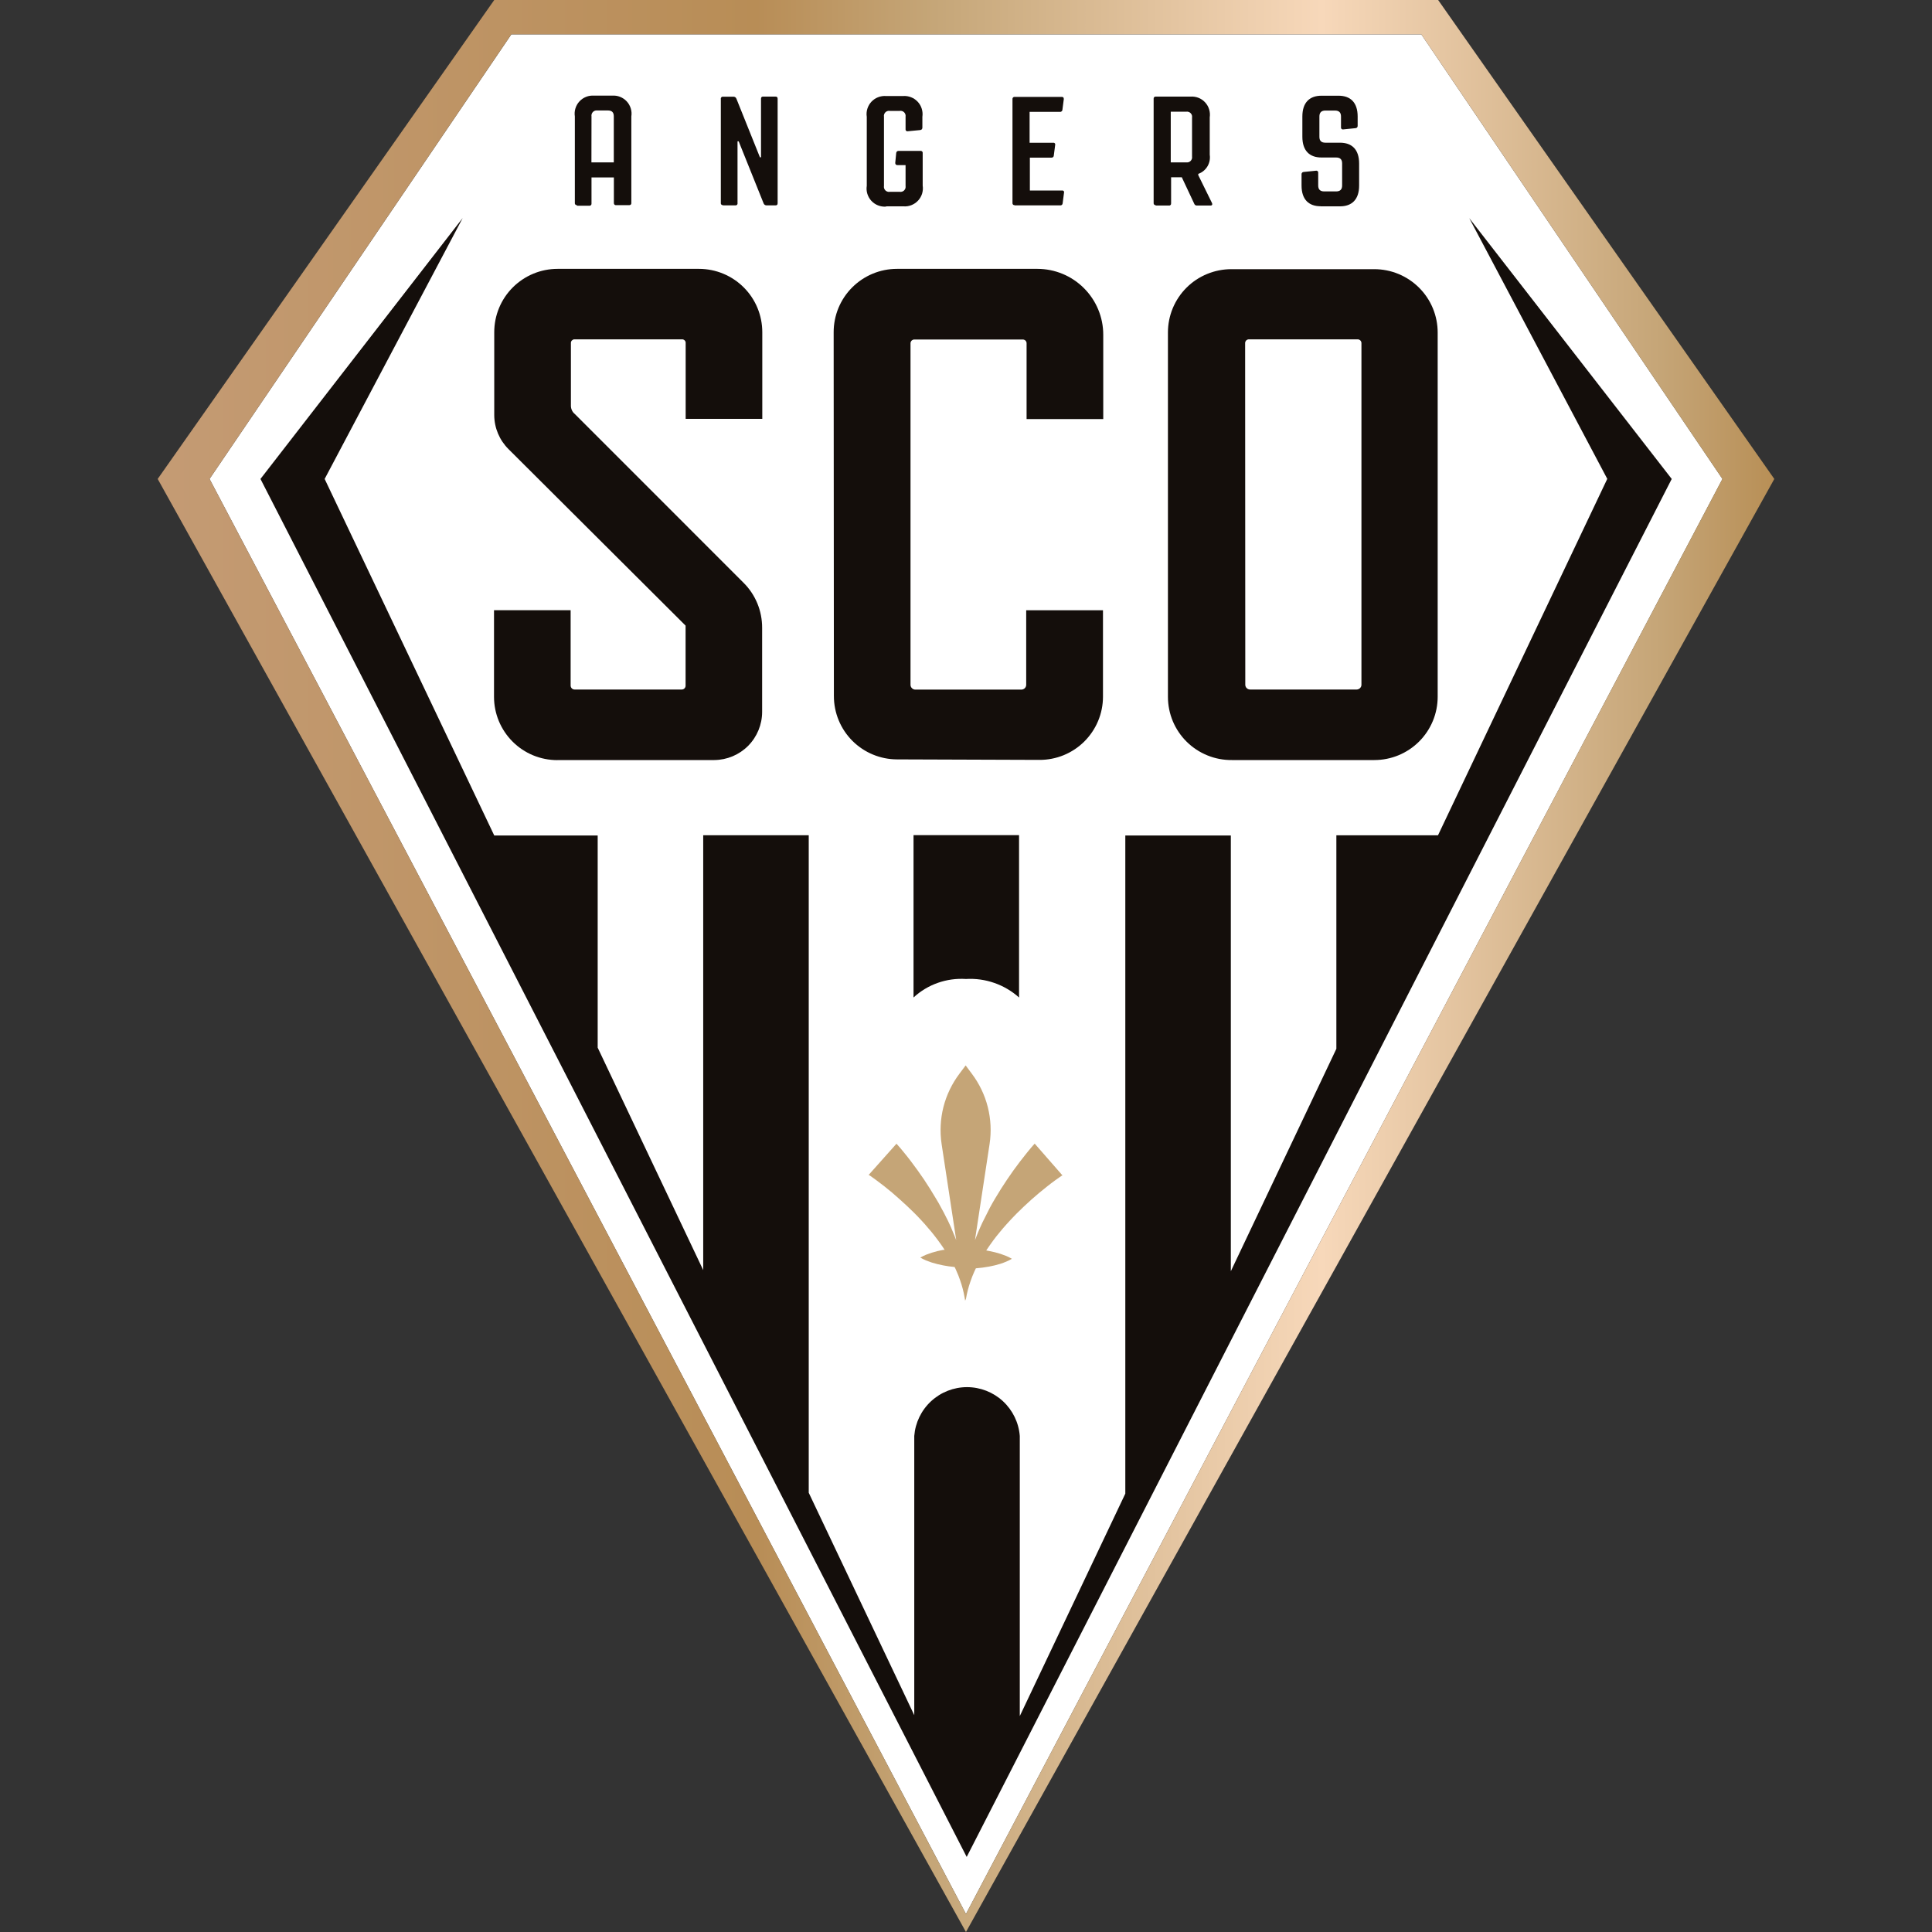
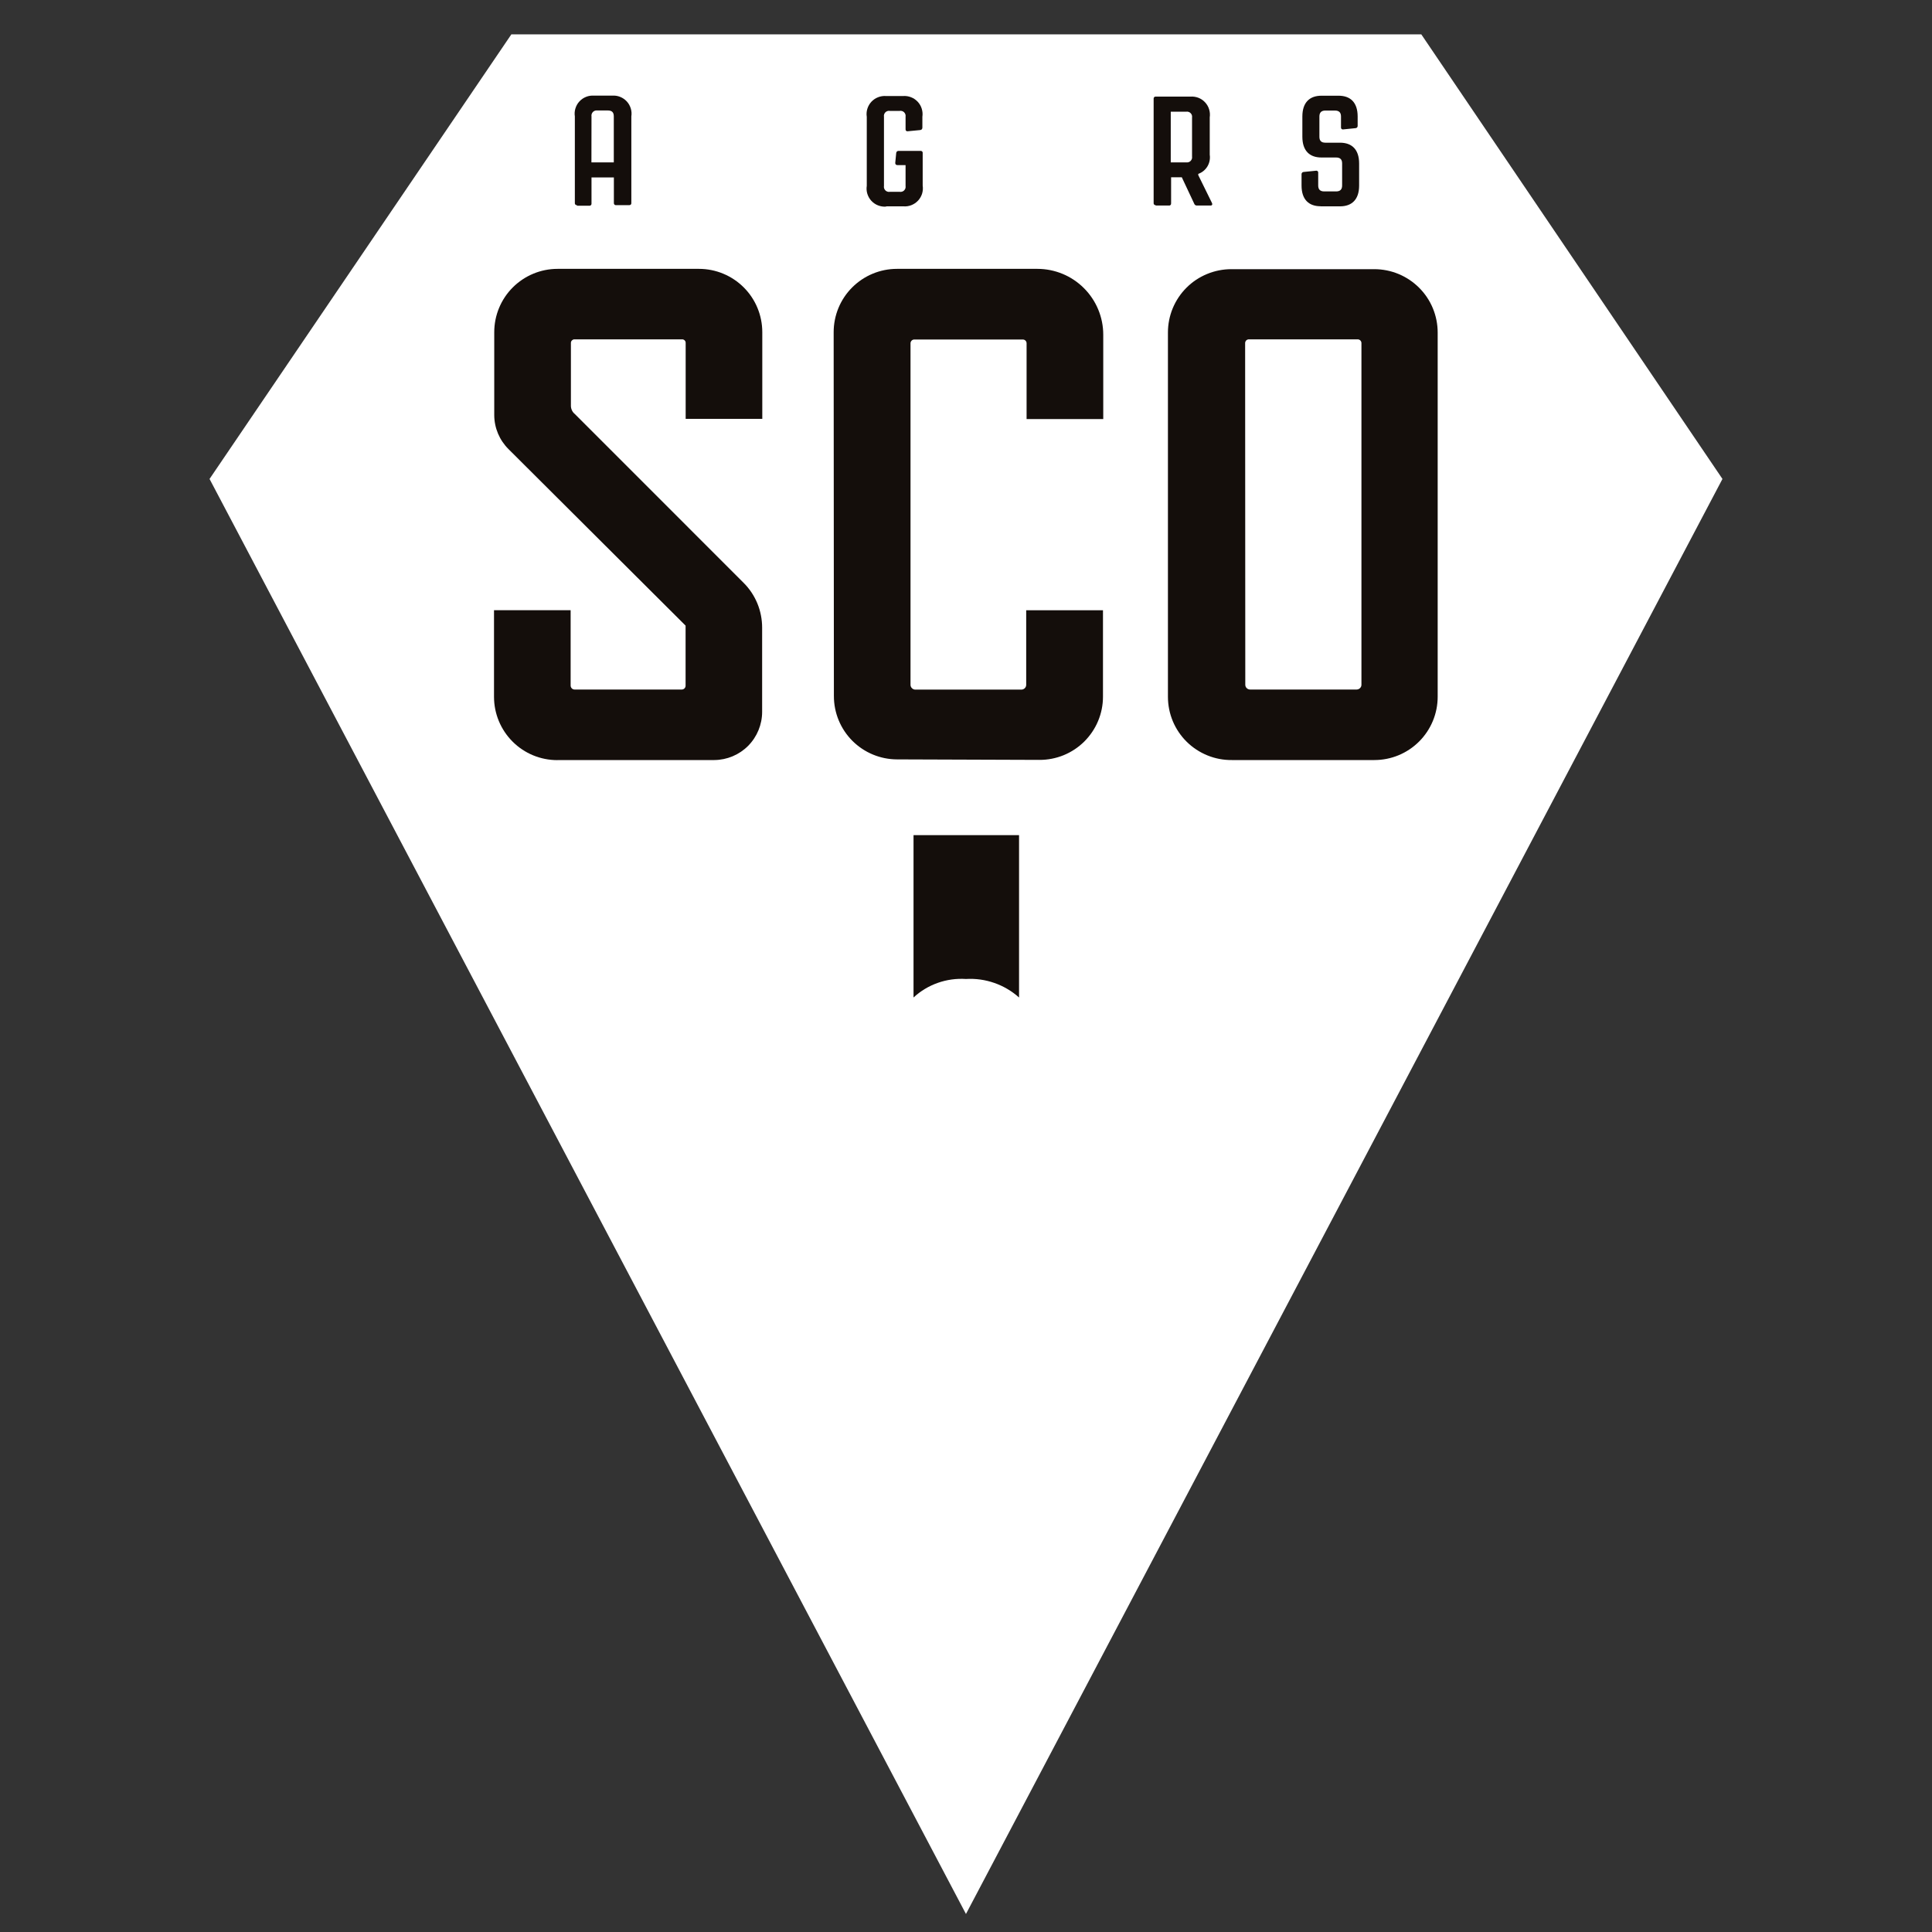
<svg xmlns="http://www.w3.org/2000/svg" width="50" height="50" viewBox="0 0 50 50" fill="none">
  <rect x="0" y="0" width="50" height="50" fill="#333333" stroke="none" />
  <path d="M44.577 12.395L24.999 49.534L5.423 12.395L13.234 0.889H36.783L44.577 12.395Z" fill="white" />
-   <path d="M25.703 32.105L25.783 32L25.867 31.897L25.951 31.796C26.007 31.729 26.068 31.664 26.127 31.599L26.218 31.502L26.31 31.407C26.435 31.283 26.562 31.162 26.692 31.046C26.823 30.93 26.957 30.817 27.096 30.708C27.165 30.653 27.232 30.601 27.306 30.548L27.409 30.475L27.461 30.439L27.486 30.422H27.499L26.778 29.597L26.724 29.657L26.675 29.714L26.581 29.828L26.402 30.055C26.285 30.208 26.173 30.363 26.066 30.523C25.959 30.683 25.856 30.842 25.759 31.008L25.686 31.132L25.617 31.258L25.423 31.643L25.365 31.771L25.308 31.903C25.291 31.945 25.272 31.992 25.255 32.036L25.232 32.094L25.61 29.609C25.659 29.29 25.643 28.963 25.564 28.65C25.485 28.336 25.343 28.042 25.148 27.784L24.991 27.573L24.833 27.784C24.638 28.042 24.496 28.336 24.416 28.649C24.337 28.963 24.321 29.289 24.369 29.609L24.747 32.094L24.724 32.036C24.705 31.992 24.69 31.945 24.669 31.903L24.615 31.771L24.556 31.643C24.537 31.601 24.516 31.557 24.493 31.515C24.451 31.428 24.407 31.345 24.36 31.261L24.291 31.134C24.268 31.092 24.243 31.052 24.218 31.011C24.121 30.847 24.02 30.685 23.913 30.525C23.806 30.366 23.692 30.21 23.577 30.057C23.519 29.981 23.46 29.905 23.398 29.83L23.304 29.716L23.255 29.66L23.201 29.599L22.478 30.41H22.491L22.516 30.426L22.566 30.462L22.669 30.536C22.738 30.586 22.808 30.641 22.879 30.695C23.016 30.802 23.15 30.916 23.28 31.034C23.411 31.151 23.541 31.271 23.665 31.395L23.757 31.489L23.848 31.586C23.907 31.651 23.968 31.716 24.022 31.784L24.108 31.884L24.19 31.987L24.27 32.092C24.297 32.128 24.323 32.166 24.348 32.2C24.373 32.233 24.415 32.296 24.447 32.347H24.409C24.308 32.365 24.21 32.389 24.113 32.42C24.062 32.437 24.014 32.454 23.965 32.473C23.915 32.494 23.866 32.518 23.818 32.546C23.866 32.574 23.915 32.598 23.965 32.62L24.113 32.674C24.21 32.704 24.309 32.729 24.409 32.748C24.507 32.767 24.605 32.781 24.705 32.79C24.722 32.821 24.736 32.853 24.749 32.884L24.802 33.008L24.848 33.134C24.9 33.281 24.939 33.431 24.965 33.584L24.978 33.662L24.999 33.613C25.025 33.461 25.064 33.31 25.115 33.164L25.161 33.038L25.213 32.914C25.226 32.883 25.24 32.853 25.255 32.824C25.37 32.815 25.485 32.8 25.598 32.779C25.698 32.761 25.797 32.736 25.894 32.706C25.944 32.689 25.993 32.672 26.041 32.651C26.091 32.63 26.141 32.605 26.188 32.578C26.141 32.55 26.092 32.525 26.041 32.504L25.894 32.45C25.797 32.419 25.698 32.394 25.598 32.376L25.524 32.361L25.617 32.225C25.648 32.181 25.669 32.151 25.694 32.118" fill="#C5A577" />
  <path d="M26.373 25.815V21.613H23.642V25.815C23.823 25.647 24.038 25.518 24.271 25.436C24.504 25.354 24.752 25.32 24.999 25.336C25.248 25.321 25.499 25.356 25.735 25.439C25.971 25.521 26.189 25.65 26.375 25.817" fill="#140E0B" />
  <path d="M15.308 3.013C15.304 2.992 15.306 2.97 15.313 2.95C15.319 2.93 15.331 2.912 15.345 2.897C15.36 2.882 15.379 2.871 15.399 2.864C15.419 2.858 15.44 2.856 15.461 2.859H15.73C15.839 2.859 15.885 2.908 15.885 3.013V4.202H15.306L15.308 3.013ZM14.93 5.324H15.251C15.259 5.325 15.266 5.324 15.274 5.321C15.281 5.319 15.288 5.315 15.293 5.309C15.299 5.304 15.303 5.297 15.305 5.29C15.308 5.282 15.309 5.275 15.308 5.267V4.592H15.887V5.252C15.886 5.265 15.889 5.278 15.897 5.289C15.905 5.3 15.916 5.307 15.93 5.309H16.282C16.29 5.31 16.298 5.309 16.305 5.307C16.313 5.304 16.319 5.3 16.325 5.295C16.33 5.289 16.334 5.282 16.337 5.275C16.339 5.268 16.34 5.26 16.339 5.252V3.013C16.35 2.943 16.345 2.872 16.324 2.805C16.303 2.737 16.268 2.675 16.22 2.624C16.172 2.572 16.113 2.532 16.047 2.506C15.982 2.48 15.912 2.47 15.841 2.475H15.375C15.305 2.47 15.234 2.48 15.169 2.506C15.103 2.532 15.044 2.572 14.996 2.624C14.948 2.675 14.913 2.737 14.892 2.805C14.871 2.872 14.866 2.943 14.877 3.013V5.252C14.875 5.265 14.879 5.278 14.886 5.289C14.894 5.3 14.906 5.307 14.919 5.309H14.934" fill="#140E0B" />
-   <path d="M18.709 5.315H19.031C19.038 5.316 19.046 5.315 19.054 5.313C19.061 5.31 19.068 5.306 19.073 5.301C19.079 5.295 19.083 5.289 19.085 5.281C19.088 5.274 19.089 5.266 19.087 5.258V3.658H19.117L19.76 5.258C19.765 5.275 19.776 5.29 19.79 5.3C19.805 5.311 19.822 5.316 19.84 5.315H20.069C20.109 5.315 20.125 5.298 20.125 5.258V2.557C20.125 2.517 20.109 2.5 20.069 2.5H19.747C19.712 2.5 19.695 2.517 19.695 2.557V4.071H19.667L19.06 2.559C19.055 2.542 19.044 2.527 19.03 2.517C19.016 2.507 18.998 2.501 18.98 2.502H18.712C18.704 2.501 18.696 2.502 18.689 2.504C18.681 2.507 18.675 2.511 18.669 2.516C18.664 2.522 18.66 2.529 18.657 2.536C18.654 2.543 18.654 2.551 18.655 2.559V5.252C18.653 5.265 18.656 5.278 18.664 5.289C18.672 5.3 18.684 5.307 18.697 5.309H18.712" fill="#140E0B" />
-   <path d="M22.938 5.34H23.381C23.451 5.346 23.522 5.335 23.587 5.309C23.653 5.283 23.712 5.243 23.76 5.191C23.808 5.14 23.843 5.078 23.864 5.011C23.884 4.943 23.89 4.872 23.879 4.803V3.962C23.881 3.949 23.878 3.936 23.87 3.925C23.862 3.915 23.85 3.908 23.837 3.905H23.255C23.248 3.905 23.24 3.906 23.233 3.908C23.226 3.91 23.219 3.914 23.214 3.919C23.208 3.924 23.203 3.93 23.2 3.937C23.197 3.943 23.195 3.951 23.194 3.958L23.169 4.216C23.169 4.252 23.188 4.273 23.226 4.273H23.436V4.811C23.439 4.832 23.438 4.853 23.432 4.874C23.425 4.894 23.414 4.912 23.399 4.928C23.384 4.943 23.366 4.954 23.345 4.96C23.325 4.967 23.303 4.968 23.282 4.964H23.03C23.009 4.968 22.988 4.967 22.968 4.96C22.947 4.954 22.929 4.943 22.914 4.928C22.899 4.912 22.887 4.894 22.881 4.874C22.875 4.853 22.873 4.832 22.877 4.811V3.023C22.873 3.002 22.875 2.981 22.881 2.96C22.887 2.94 22.899 2.922 22.914 2.906C22.929 2.891 22.947 2.88 22.968 2.874C22.988 2.867 23.009 2.866 23.03 2.87H23.282C23.303 2.866 23.325 2.867 23.345 2.874C23.366 2.88 23.384 2.891 23.399 2.906C23.414 2.922 23.425 2.94 23.432 2.96C23.438 2.981 23.439 3.002 23.436 3.023V3.345C23.435 3.351 23.435 3.357 23.437 3.363C23.438 3.369 23.441 3.374 23.445 3.379C23.448 3.384 23.453 3.388 23.458 3.391C23.464 3.394 23.47 3.396 23.476 3.397H23.492L23.814 3.366C23.822 3.365 23.829 3.363 23.836 3.36C23.843 3.357 23.85 3.353 23.855 3.347C23.86 3.341 23.864 3.335 23.867 3.327C23.87 3.32 23.871 3.312 23.871 3.305V3.305V3.023C23.881 2.954 23.876 2.882 23.855 2.815C23.835 2.748 23.799 2.686 23.751 2.634C23.703 2.583 23.645 2.542 23.579 2.517C23.514 2.491 23.443 2.48 23.373 2.485H22.93C22.859 2.48 22.789 2.491 22.723 2.517C22.658 2.542 22.599 2.583 22.551 2.634C22.503 2.686 22.468 2.748 22.447 2.815C22.426 2.882 22.421 2.954 22.432 3.023V4.809C22.421 4.878 22.426 4.95 22.447 5.017C22.468 5.084 22.503 5.146 22.551 5.198C22.599 5.249 22.658 5.29 22.723 5.315C22.789 5.341 22.859 5.352 22.93 5.347" fill="#140E0B" />
-   <path d="M26.26 5.315H27.441C27.448 5.316 27.456 5.315 27.463 5.312C27.47 5.31 27.476 5.306 27.482 5.302C27.488 5.297 27.492 5.291 27.495 5.284C27.499 5.277 27.501 5.27 27.501 5.263L27.537 4.985C27.539 4.98 27.539 4.974 27.538 4.968C27.538 4.962 27.536 4.956 27.533 4.951C27.53 4.946 27.526 4.942 27.521 4.938C27.517 4.935 27.511 4.932 27.506 4.931H26.653V4.08H27.212C27.219 4.08 27.227 4.079 27.234 4.077C27.241 4.075 27.247 4.071 27.253 4.066C27.259 4.061 27.263 4.055 27.267 4.049C27.27 4.042 27.272 4.035 27.272 4.027L27.308 3.75C27.31 3.744 27.31 3.738 27.309 3.733C27.309 3.727 27.307 3.721 27.304 3.716C27.301 3.711 27.297 3.707 27.292 3.703C27.288 3.699 27.282 3.697 27.277 3.695H26.646V2.895H27.434C27.442 2.896 27.449 2.895 27.456 2.892C27.463 2.89 27.47 2.886 27.476 2.881C27.481 2.876 27.486 2.871 27.489 2.864C27.493 2.857 27.495 2.85 27.495 2.842L27.531 2.565C27.531 2.529 27.518 2.508 27.483 2.508H26.26C26.252 2.507 26.244 2.508 26.237 2.511C26.23 2.513 26.223 2.517 26.217 2.523C26.212 2.528 26.208 2.535 26.205 2.542C26.203 2.55 26.202 2.557 26.203 2.565V5.252C26.201 5.265 26.205 5.278 26.212 5.289C26.22 5.3 26.232 5.307 26.245 5.309H26.26" fill="#140E0B" />
+   <path d="M22.938 5.34H23.381C23.451 5.346 23.522 5.335 23.587 5.309C23.653 5.283 23.712 5.243 23.76 5.191C23.808 5.14 23.843 5.078 23.864 5.011C23.884 4.943 23.89 4.872 23.879 4.803V3.962C23.881 3.949 23.878 3.936 23.87 3.925C23.862 3.915 23.85 3.908 23.837 3.905H23.255C23.248 3.905 23.24 3.906 23.233 3.908C23.226 3.91 23.219 3.914 23.214 3.919C23.208 3.924 23.203 3.93 23.2 3.937C23.197 3.943 23.195 3.951 23.194 3.958L23.169 4.216C23.169 4.252 23.188 4.273 23.226 4.273H23.436V4.811C23.439 4.832 23.438 4.853 23.432 4.874C23.425 4.894 23.414 4.912 23.399 4.928C23.384 4.943 23.366 4.954 23.345 4.96C23.325 4.967 23.303 4.968 23.282 4.964H23.03C23.009 4.968 22.988 4.967 22.968 4.96C22.947 4.954 22.929 4.943 22.914 4.928C22.899 4.912 22.887 4.894 22.881 4.874C22.875 4.853 22.873 4.832 22.877 4.811V3.023C22.873 3.002 22.875 2.981 22.881 2.96C22.887 2.94 22.899 2.922 22.914 2.906C22.929 2.891 22.947 2.88 22.968 2.874C22.988 2.867 23.009 2.866 23.03 2.87H23.282C23.303 2.866 23.325 2.867 23.345 2.874C23.366 2.88 23.384 2.891 23.399 2.906C23.414 2.922 23.425 2.94 23.432 2.96C23.438 2.981 23.439 3.002 23.436 3.023V3.345C23.438 3.369 23.441 3.374 23.445 3.379C23.448 3.384 23.453 3.388 23.458 3.391C23.464 3.394 23.47 3.396 23.476 3.397H23.492L23.814 3.366C23.822 3.365 23.829 3.363 23.836 3.36C23.843 3.357 23.85 3.353 23.855 3.347C23.86 3.341 23.864 3.335 23.867 3.327C23.87 3.32 23.871 3.312 23.871 3.305V3.305V3.023C23.881 2.954 23.876 2.882 23.855 2.815C23.835 2.748 23.799 2.686 23.751 2.634C23.703 2.583 23.645 2.542 23.579 2.517C23.514 2.491 23.443 2.48 23.373 2.485H22.93C22.859 2.48 22.789 2.491 22.723 2.517C22.658 2.542 22.599 2.583 22.551 2.634C22.503 2.686 22.468 2.748 22.447 2.815C22.426 2.882 22.421 2.954 22.432 3.023V4.809C22.421 4.878 22.426 4.95 22.447 5.017C22.468 5.084 22.503 5.146 22.551 5.198C22.599 5.249 22.658 5.29 22.723 5.315C22.789 5.341 22.859 5.352 22.93 5.347" fill="#140E0B" />
  <path d="M30.299 2.891H30.696C30.717 2.887 30.739 2.889 30.759 2.895C30.779 2.901 30.798 2.913 30.813 2.928C30.828 2.943 30.839 2.961 30.846 2.981C30.852 3.002 30.853 3.023 30.85 3.044V4.048C30.853 4.069 30.852 4.091 30.846 4.111C30.839 4.131 30.828 4.15 30.813 4.165C30.798 4.18 30.779 4.191 30.759 4.198C30.739 4.204 30.717 4.205 30.696 4.202H30.299V2.891ZM29.904 5.319H30.251C30.259 5.32 30.266 5.32 30.274 5.317C30.281 5.315 30.288 5.311 30.293 5.305C30.299 5.3 30.303 5.293 30.305 5.286C30.308 5.278 30.309 5.27 30.308 5.263V4.588H30.585L30.906 5.271C30.911 5.286 30.921 5.3 30.934 5.308C30.948 5.317 30.964 5.321 30.98 5.319H31.331C31.371 5.319 31.383 5.288 31.366 5.254L31.011 4.532V4.5C31.111 4.465 31.195 4.396 31.249 4.305C31.303 4.215 31.323 4.108 31.308 4.004V3.038C31.318 2.968 31.313 2.897 31.292 2.83C31.272 2.762 31.236 2.701 31.188 2.649C31.14 2.597 31.082 2.557 31.016 2.531C30.951 2.506 30.88 2.495 30.81 2.5H29.913C29.905 2.499 29.897 2.5 29.89 2.502C29.882 2.505 29.876 2.509 29.87 2.514C29.865 2.52 29.861 2.527 29.858 2.534C29.856 2.541 29.855 2.549 29.856 2.557V5.252C29.854 5.265 29.858 5.279 29.865 5.289C29.873 5.3 29.885 5.307 29.898 5.309H29.913" fill="#140E0B" />
  <path d="M34.174 5.34H34.68C34.982 5.34 35.174 5.168 35.174 4.803V4.231C35.174 3.861 34.98 3.693 34.68 3.693H34.302C34.197 3.693 34.146 3.645 34.146 3.54V3.015C34.146 2.91 34.199 2.861 34.302 2.861H34.547C34.653 2.861 34.705 2.91 34.705 3.015V3.296C34.704 3.302 34.705 3.309 34.706 3.314C34.708 3.32 34.71 3.326 34.714 3.331C34.718 3.336 34.722 3.34 34.728 3.343C34.733 3.346 34.739 3.348 34.745 3.349H34.762L35.079 3.317C35.094 3.317 35.108 3.311 35.119 3.301C35.13 3.29 35.136 3.276 35.136 3.261V3.015C35.136 2.645 34.943 2.477 34.642 2.477H34.199C33.896 2.477 33.705 2.649 33.705 3.015V3.538C33.705 3.908 33.898 4.076 34.199 4.076H34.577C34.682 4.076 34.734 4.124 34.734 4.229V4.8C34.734 4.905 34.682 4.954 34.577 4.954H34.272C34.167 4.954 34.115 4.905 34.115 4.8V4.471C34.116 4.465 34.115 4.458 34.114 4.452C34.112 4.446 34.109 4.441 34.106 4.436C34.102 4.431 34.097 4.427 34.092 4.424C34.087 4.421 34.081 4.419 34.075 4.418H34.058L33.741 4.45C33.726 4.45 33.711 4.456 33.701 4.466C33.69 4.477 33.684 4.491 33.684 4.506V4.8C33.684 5.17 33.877 5.338 34.178 5.338" fill="#140E0B" />
  <path d="M14.43 19.67H18.487C18.816 19.667 19.131 19.535 19.363 19.301C19.594 19.067 19.724 18.751 19.724 18.422V16.244C19.724 16.028 19.682 15.814 19.6 15.615C19.517 15.415 19.396 15.234 19.243 15.082L14.876 10.714C14.845 10.689 14.819 10.656 14.802 10.62C14.785 10.584 14.775 10.544 14.775 10.504V8.88C14.774 8.868 14.776 8.855 14.78 8.844C14.784 8.832 14.791 8.821 14.799 8.812C14.808 8.803 14.818 8.796 14.829 8.79C14.84 8.785 14.853 8.782 14.865 8.782H17.646C17.66 8.781 17.673 8.783 17.685 8.787C17.698 8.792 17.709 8.799 17.718 8.808C17.728 8.818 17.735 8.829 17.74 8.841C17.744 8.854 17.746 8.867 17.745 8.88V10.84H19.728V8.597C19.728 8.162 19.556 7.745 19.248 7.438C18.941 7.131 18.524 6.958 18.09 6.958H14.43C13.995 6.958 13.579 7.131 13.271 7.438C12.964 7.745 12.791 8.162 12.791 8.597V8.597V10.746C12.793 11.076 12.927 11.392 13.161 11.624L17.743 16.191V17.746C17.743 17.772 17.733 17.797 17.714 17.816C17.696 17.834 17.671 17.845 17.644 17.845H14.869C14.856 17.845 14.843 17.842 14.831 17.837C14.818 17.832 14.807 17.824 14.798 17.815C14.789 17.806 14.781 17.794 14.776 17.782C14.771 17.77 14.768 17.757 14.768 17.744V15.792H12.785V18.034C12.785 18.468 12.958 18.885 13.265 19.192C13.572 19.5 13.989 19.672 14.424 19.672V19.672" fill="#140E0B" />
  <path d="M32.224 8.88C32.224 8.867 32.226 8.854 32.231 8.843C32.236 8.831 32.243 8.82 32.252 8.81C32.262 8.801 32.273 8.794 32.284 8.789C32.296 8.784 32.309 8.782 32.322 8.782H35.135C35.161 8.782 35.187 8.792 35.205 8.81C35.224 8.829 35.234 8.854 35.234 8.88V17.721C35.234 17.737 35.231 17.753 35.225 17.768C35.218 17.783 35.209 17.797 35.198 17.808C35.186 17.82 35.172 17.829 35.157 17.835C35.142 17.841 35.126 17.845 35.11 17.845H32.352C32.335 17.845 32.319 17.841 32.304 17.835C32.289 17.829 32.276 17.82 32.264 17.808C32.252 17.797 32.243 17.783 32.237 17.768C32.231 17.753 32.228 17.737 32.228 17.721V17.721L32.224 8.88ZM31.879 19.67H35.568C36.003 19.67 36.419 19.498 36.727 19.19C37.034 18.883 37.207 18.466 37.207 18.032V8.607C37.207 8.392 37.165 8.179 37.083 7.98C37.001 7.781 36.88 7.6 36.728 7.448C36.576 7.296 36.396 7.175 36.197 7.092C35.998 7.009 35.785 6.967 35.57 6.966H31.868C31.653 6.966 31.44 7.008 31.241 7.09C31.041 7.172 30.86 7.292 30.708 7.444C30.555 7.596 30.434 7.777 30.351 7.976C30.269 8.174 30.226 8.388 30.226 8.603V8.603V18.034C30.226 18.25 30.269 18.464 30.352 18.664C30.436 18.864 30.558 19.045 30.712 19.197C30.866 19.349 31.049 19.469 31.249 19.55C31.45 19.632 31.665 19.672 31.881 19.67H31.879Z" fill="#140E0B" />
  <path d="M21.581 18.015C21.581 18.449 21.753 18.865 22.059 19.172C22.366 19.479 22.782 19.652 23.215 19.653L26.9 19.666C27.116 19.667 27.329 19.625 27.528 19.544C27.728 19.462 27.909 19.342 28.062 19.19C28.214 19.038 28.336 18.858 28.419 18.659C28.502 18.46 28.545 18.247 28.545 18.032V15.794H26.558V17.723C26.558 17.756 26.545 17.787 26.522 17.81C26.498 17.834 26.467 17.847 26.434 17.847H23.688C23.655 17.847 23.624 17.834 23.601 17.81C23.577 17.787 23.564 17.756 23.564 17.723V17.723V8.882C23.565 8.857 23.575 8.832 23.594 8.814C23.612 8.796 23.637 8.786 23.663 8.786H26.47C26.495 8.786 26.52 8.796 26.539 8.814C26.557 8.832 26.568 8.857 26.568 8.882V10.845H28.552V8.662C28.552 8.21 28.372 7.777 28.053 7.458C27.734 7.138 27.301 6.959 26.85 6.958H23.213C22.779 6.958 22.362 7.131 22.055 7.438C21.747 7.745 21.575 8.162 21.575 8.597V8.597L21.581 18.015Z" fill="#140E0B" />
-   <path d="M5.423 12.395L13.234 0.887H36.782L44.576 12.395L24.999 49.534L5.423 12.395ZM12.791 0L4.081 12.395L24.999 50L45.919 12.395L37.219 0H12.791Z" fill="url(#paint0_linear_4459_2880)" />
-   <path d="M43.264 12.395L38.024 5.645L41.596 12.393L37.215 21.618H34.585V27.143L31.854 32.899V21.622H29.123V38.655L26.392 44.412V37.162C26.365 36.818 26.209 36.497 25.956 36.263C25.703 36.029 25.371 35.899 25.026 35.899C24.682 35.899 24.35 36.029 24.097 36.263C23.843 36.497 23.688 36.818 23.661 37.162V44.389L20.93 38.632V21.616H18.199V32.87L15.468 27.113V21.622H12.791L8.402 12.395L11.974 5.643L6.741 12.395L25.018 48.057L43.264 12.395Z" fill="#140E0B" />
  <defs>
    <linearGradient id="paint0_linear_4459_2880" x1="4.112" y1="26.003" x2="45.915" y2="26.003" gradientUnits="userSpaceOnUse">
      <stop stop-color="#C49B74" />
      <stop offset="0.37" stop-color="#B88D56" />
      <stop offset="0.48" stop-color="#C5A678" />
      <stop offset="0.72" stop-color="#F7D8BA" />
      <stop offset="0.93" stop-color="#C5A577" />
      <stop offset="1" stop-color="#B88F56" />
    </linearGradient>
  </defs>
</svg>